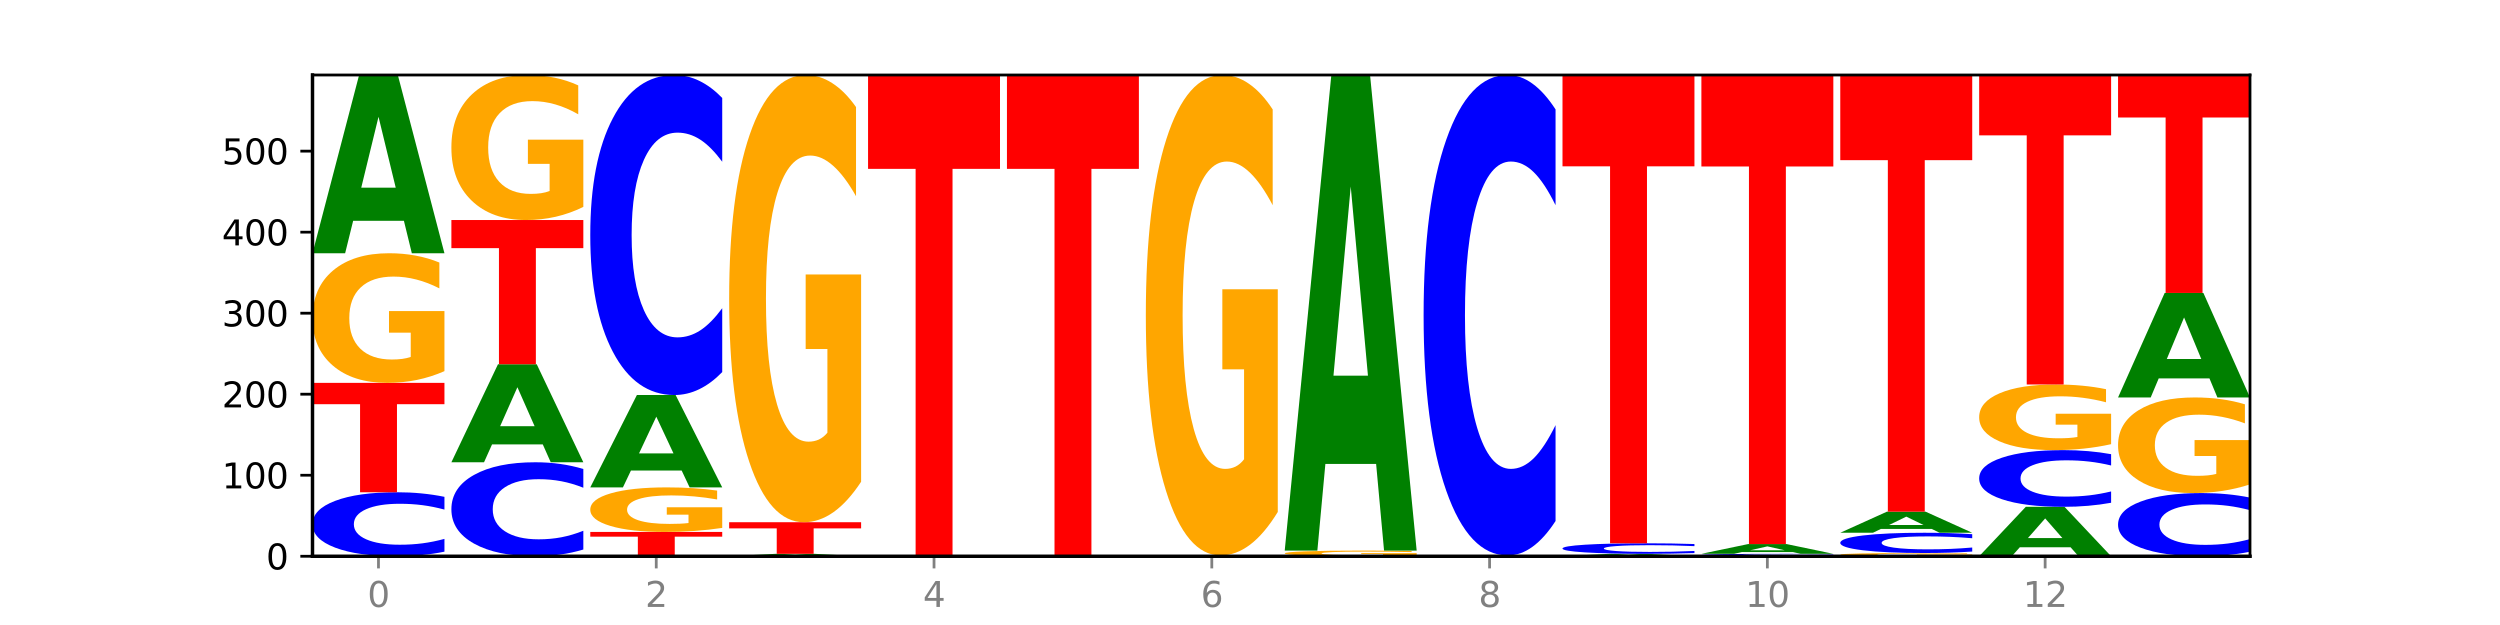
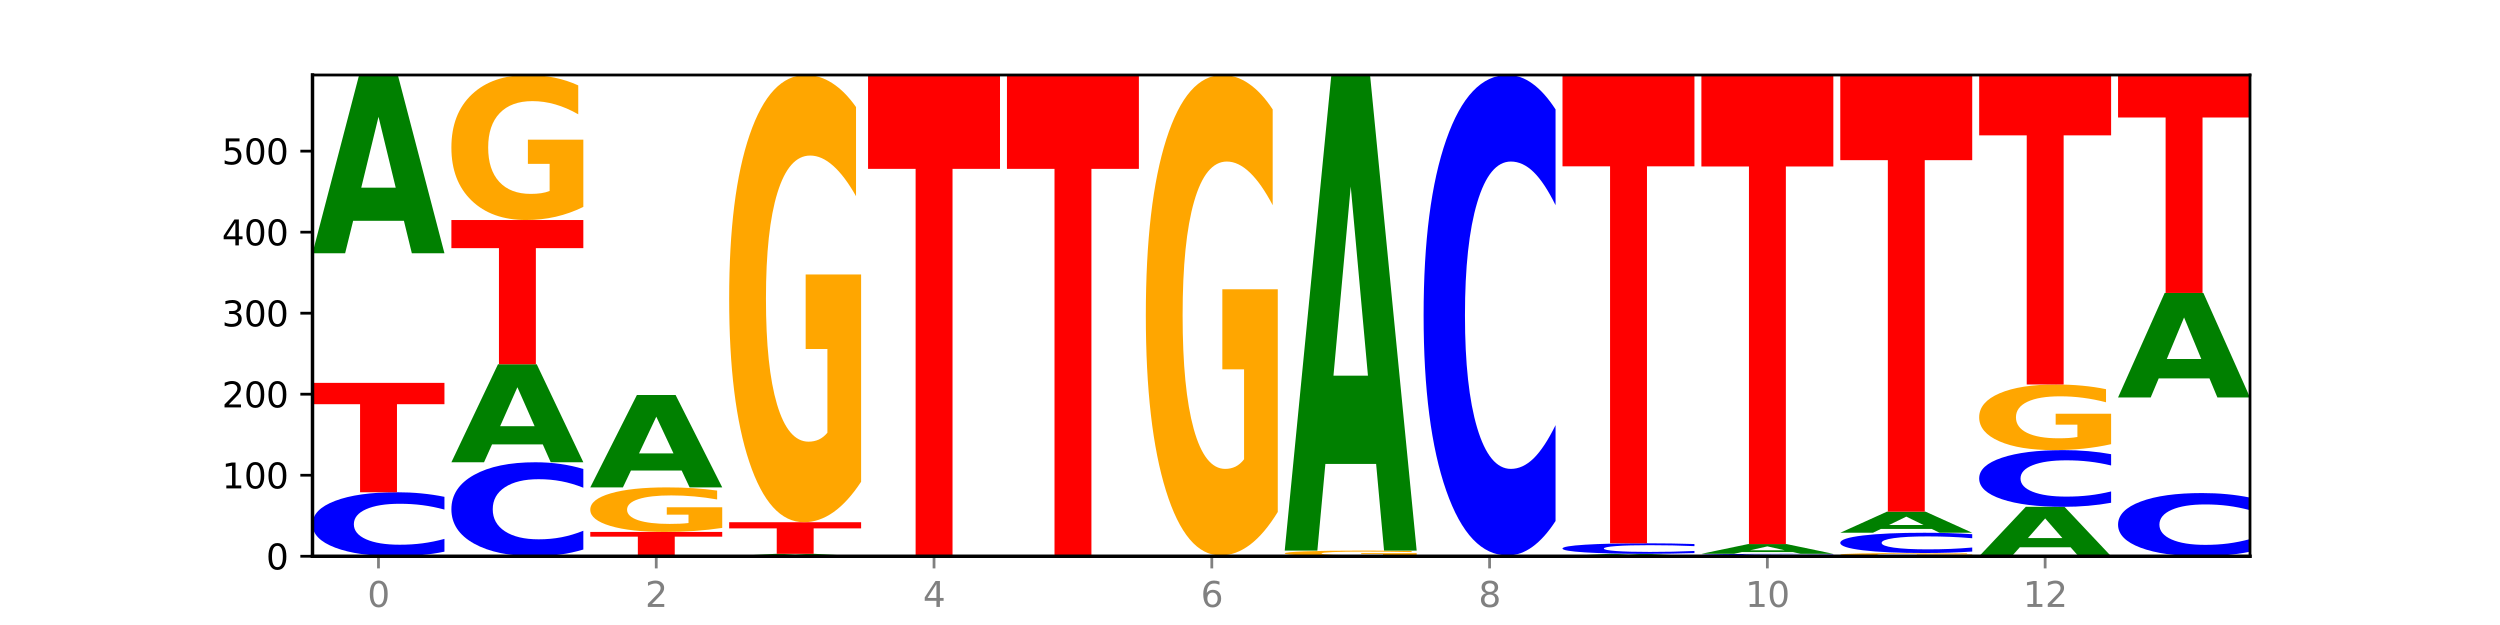
<svg xmlns="http://www.w3.org/2000/svg" xmlns:xlink="http://www.w3.org/1999/xlink" width="720pt" height="180pt" viewBox="0 0 720 180" version="1.1">
  <defs>
    <style type="text/css">*{stroke-linejoin: round; stroke-linecap: butt}</style>
  </defs>
  <g id="figure_1">
    <g id="patch_1">
-       <path d="M 0 180  L 720 180  L 720 0  L 0 0  z " style="fill: #ffffff" />
+       <path d="M 0 180  L 720 0  L 0 0  z " style="fill: #ffffff" />
    </g>
    <g id="axes_1">
      <g id="patch_2">
-         <path d="M 90 160.2  L 648 160.2  L 648 21.6  L 90 21.6  z " style="fill: #ffffff" />
-       </g>
+         </g>
      <g id="line2d_1">
        <path d="M 90 160.2  L 648 160.2  " clip-path="url(#p03bfb2c1f1)" style="fill: none; stroke: #000000; stroke-width: 0.5; stroke-linecap: square" />
      </g>
      <g id="patch_3">
        <path d="M 128 158.879  Q 124.821 159.534 121.384 159.865  Q 117.947 160.2 114.204 160.2  Q 103.04 160.2 96.52 157.717  Q 90 155.235 90 150.989  Q 90 146.728 96.52 144.249  Q 103.04 141.767 114.204 141.767  Q 117.947 141.767 121.384 142.102  Q 124.821 142.433 128 143.088  L 128 146.762  Q 124.793 145.894 121.681 145.491  Q 118.569 145.087 115.132 145.087  Q 108.966 145.087 105.434 146.66  Q 101.91 148.228 101.91 150.989  Q 101.91 153.738 105.434 155.311  Q 108.966 156.88 115.132 156.88  Q 118.569 156.88 121.681 156.476  Q 124.793 156.069 128 155.2  L 128 158.879  z " clip-path="url(#p03bfb2c1f1)" style="fill: #0000ff" />
      </g>
      <g id="patch_4">
        <path d="M 90 110.267  L 128 110.267  L 128 116.41  L 114.329 116.41  L 114.329 141.767  L 103.698 141.767  L 103.698 116.41  L 90 116.41  L 90 110.267  z " clip-path="url(#p03bfb2c1f1)" style="fill: #ff0000" />
      </g>
      <g id="patch_5">
-         <path d="M 128 106.889  Q 124.168 108.578 120.046 109.426  Q 115.924 110.267 111.529 110.267  Q 101.599 110.267 95.8 105.239  Q 90 100.21 90 91.612  Q 90 82.913 95.902 77.923  Q 101.812 72.933 112.091 72.933  Q 116.052 72.933 119.68 73.612  Q 123.316 74.283 126.535 75.609  L 126.535 83.051  Q 123.214 81.347 119.926 80.506  Q 116.639 79.658 113.335 79.658  Q 107.22 79.658 103.907 82.758  Q 100.594 85.851 100.594 91.612  Q 100.594 97.318 103.788 100.434  Q 106.982 103.542 112.858 103.542  Q 114.459 103.542 115.83 103.365  Q 117.201 103.179 118.291 102.794  L 118.291 95.807  L 112.032 95.807  L 112.032 89.583  L 128 89.583  L 128 106.889  z " clip-path="url(#p03bfb2c1f1)" style="fill: #ffa600" />
-       </g>
+         </g>
      <g id="patch_6">
        <path d="M 116.323 63.582  L 101.708 63.582  L 99.401 72.933  L 90 72.933  L 103.425 21.6  L 114.575 21.6  L 128 72.933  L 118.607 72.933  L 116.323 63.582  z M 104.039 54.055  L 113.969 54.055  L 109.012 33.636  L 104.039 54.055  z " clip-path="url(#p03bfb2c1f1)" style="fill: #008000" />
      </g>
      <g id="patch_7">
        <path d="M 168 158.26  Q 164.821 159.222 161.384 159.708  Q 157.947 160.2 154.204 160.2  Q 143.04 160.2 136.52 156.555  Q 130 152.909 130 146.675  Q 130 140.419 136.52 136.779  Q 143.04 133.133 154.204 133.133  Q 157.947 133.133 161.384 133.625  Q 164.821 134.112 168 135.073  L 168 140.469  Q 164.793 139.194 161.681 138.601  Q 158.569 138.009 155.132 138.009  Q 148.966 138.009 145.434 140.318  Q 141.91 142.621 141.91 146.675  Q 141.91 150.712 145.434 153.021  Q 148.966 155.325 155.132 155.325  Q 158.569 155.325 161.681 154.732  Q 164.793 154.134 168 152.859  L 168 158.26  z " clip-path="url(#p03bfb2c1f1)" style="fill: #0000ff" />
      </g>
      <g id="patch_8">
        <path d="M 156.323 127.99  L 141.708 127.99  L 139.401 133.133  L 130 133.133  L 143.425 104.9  L 154.575 104.9  L 168 133.133  L 158.607 133.133  L 156.323 127.99  z M 144.039 122.75  L 153.969 122.75  L 149.012 111.52  L 144.039 122.75  z " clip-path="url(#p03bfb2c1f1)" style="fill: #008000" />
      </g>
      <g id="patch_9">
        <path d="M 130 63.367  L 168 63.367  L 168 71.467  L 154.329 71.467  L 154.329 104.9  L 143.698 104.9  L 143.698 71.467  L 130 71.467  L 130 63.367  z " clip-path="url(#p03bfb2c1f1)" style="fill: #ff0000" />
      </g>
      <g id="patch_10">
        <path d="M 168 59.588  Q 164.168 61.477 160.046 62.426  Q 155.924 63.367 151.529 63.367  Q 141.599 63.367 135.8 57.741  Q 130 52.116 130 42.496  Q 130 32.764 135.902 27.182  Q 141.812 21.6 152.091 21.6  Q 156.052 21.6 159.68 22.359  Q 163.316 23.11 166.535 24.594  L 166.535 32.92  Q 163.214 31.013 159.926 30.072  Q 156.639 29.123 153.335 29.123  Q 147.22 29.123 143.907 32.592  Q 140.594 36.051 140.594 42.496  Q 140.594 48.881 143.788 52.366  Q 146.982 55.843 152.858 55.843  Q 154.459 55.843 155.83 55.645  Q 157.201 55.438 158.291 55.006  L 158.291 47.19  L 152.032 47.19  L 152.032 40.227  L 168 40.227  L 168 59.588  z " clip-path="url(#p03bfb2c1f1)" style="fill: #ffa600" />
      </g>
      <g id="patch_11">
        <path d="M 170 153.2  L 208 153.2  L 208 154.565  L 194.329 154.565  L 194.329 160.2  L 183.698 160.2  L 183.698 154.565  L 170 154.565  L 170 153.2  z " clip-path="url(#p03bfb2c1f1)" style="fill: #ff0000" />
      </g>
      <g id="patch_12">
        <path d="M 208 152.039  Q 204.168 152.619 200.046 152.911  Q 195.924 153.2 191.529 153.2  Q 181.599 153.2 175.8 151.472  Q 170 149.743 170 146.787  Q 170 143.797 175.902 142.082  Q 181.812 140.367 192.091 140.367  Q 196.052 140.367 199.68 140.6  Q 203.316 140.831 206.535 141.287  L 206.535 143.845  Q 203.214 143.259 199.926 142.97  Q 196.639 142.678 193.335 142.678  Q 187.22 142.678 183.907 143.744  Q 180.594 144.807 180.594 146.787  Q 180.594 148.749 183.788 149.82  Q 186.982 150.888 192.858 150.888  Q 194.459 150.888 195.83 150.827  Q 197.201 150.764 198.291 150.631  L 198.291 148.229  L 192.032 148.229  L 192.032 146.09  L 208 146.09  L 208 152.039  z " clip-path="url(#p03bfb2c1f1)" style="fill: #ffa600" />
      </g>
      <g id="patch_13">
        <path d="M 196.323 135.521  L 181.708 135.521  L 179.401 140.367  L 170 140.367  L 183.425 113.767  L 194.575 113.767  L 208 140.367  L 198.607 140.367  L 196.323 135.521  z M 184.039 130.584  L 193.969 130.584  L 189.012 120.003  L 184.039 130.584  z " clip-path="url(#p03bfb2c1f1)" style="fill: #008000" />
      </g>
      <g id="patch_14">
-         <path d="M 208 107.16  Q 204.821 110.435 201.384 112.091  Q 197.947 113.767 194.204 113.767  Q 183.04 113.767 176.52 101.353  Q 170 88.94 170 67.712  Q 170 46.408 176.52 34.013  Q 183.04 21.6 194.204 21.6  Q 197.947 21.6 201.384 23.275  Q 204.821 24.932 208 28.206  L 208 46.579  Q 204.793 42.238 201.681 40.22  Q 198.569 38.202 195.132 38.202  Q 188.966 38.202 185.434 46.065  Q 181.91 53.909 181.91 67.712  Q 181.91 81.458 185.434 89.321  Q 188.966 97.165 195.132 97.165  Q 198.569 97.165 201.681 95.147  Q 204.793 93.11 208 88.769  L 208 107.16  z " clip-path="url(#p03bfb2c1f1)" style="fill: #0000ff" />
-       </g>
+         </g>
      <g id="patch_15">
        <path d="M 236.323 160.072  L 221.708 160.072  L 219.401 160.2  L 210 160.2  L 223.425 159.5  L 234.575 159.5  L 248 160.2  L 238.607 160.2  L 236.323 160.072  z M 224.039 159.943  L 233.969 159.943  L 229.012 159.664  L 224.039 159.943  z " clip-path="url(#p03bfb2c1f1)" style="fill: #008000" />
      </g>
      <g id="patch_16">
        <path d="M 210 150.4  L 248 150.4  L 248 152.175  L 234.329 152.175  L 234.329 159.5  L 223.698 159.5  L 223.698 152.175  L 210 152.175  L 210 150.4  z " clip-path="url(#p03bfb2c1f1)" style="fill: #ff0000" />
      </g>
      <g id="patch_17">
        <path d="M 248 138.747  Q 244.168 144.573 240.046 147.5  Q 235.924 150.4 231.529 150.4  Q 221.599 150.4 215.8 133.053  Q 210 115.706 210 86.04  Q 210 56.028 215.902 38.814  Q 221.812 21.6 232.091 21.6  Q 236.052 21.6 239.68 23.941  Q 243.316 26.256 246.535 30.832  L 246.535 56.507  Q 243.214 50.627 239.926 47.727  Q 236.639 44.8 233.335 44.8  Q 227.22 44.8 223.907 55.496  Q 220.594 66.165 220.594 86.04  Q 220.594 105.728 223.788 116.477  Q 226.982 127.2 232.858 127.2  Q 234.459 127.2 235.83 126.588  Q 237.201 125.949 238.291 124.619  L 238.291 100.514  L 232.032 100.514  L 232.032 79.043  L 248 79.043  L 248 138.747  z " clip-path="url(#p03bfb2c1f1)" style="fill: #ffa600" />
      </g>
      <g id="patch_18">
        <path d="M 250 21.6  L 288 21.6  L 288 48.631  L 274.329 48.631  L 274.329 160.2  L 263.698 160.2  L 263.698 48.631  L 250 48.631  L 250 21.6  z " clip-path="url(#p03bfb2c1f1)" style="fill: #ff0000" />
      </g>
      <g id="patch_19">
        <path d="M 290 21.6  L 328 21.6  L 328 48.631  L 314.329 48.631  L 314.329 160.2  L 303.698 160.2  L 303.698 48.631  L 290 48.631  L 290 21.6  z " clip-path="url(#p03bfb2c1f1)" style="fill: #ff0000" />
      </g>
      <g id="patch_20">
        <path d="M 330 159.967  L 368 159.967  L 368 160.012  L 354.329 160.012  L 354.329 160.2  L 343.698 160.2  L 343.698 160.012  L 330 160.012  L 330 159.967  z " clip-path="url(#p03bfb2c1f1)" style="fill: #ff0000" />
      </g>
      <g id="patch_21">
        <path d="M 368 147.448  Q 364.168 153.707 360.046 156.851  Q 355.924 159.967 351.529 159.967  Q 341.599 159.967 335.8 141.331  Q 330 122.695 330 90.826  Q 330 58.585 335.902 40.093  Q 341.812 21.6 352.091 21.6  Q 356.052 21.6 359.68 24.115  Q 363.316 26.602 366.535 31.518  L 366.535 59.1  Q 363.214 52.783 359.926 49.668  Q 356.639 46.524 353.335 46.524  Q 347.22 46.524 343.907 58.014  Q 340.594 69.475 340.594 90.826  Q 340.594 111.977 343.788 123.524  Q 346.982 135.043 352.858 135.043  Q 354.459 135.043 355.83 134.386  Q 357.201 133.7 358.291 132.27  L 358.291 106.375  L 352.032 106.375  L 352.032 83.309  L 368 83.309  L 368 147.448  z " clip-path="url(#p03bfb2c1f1)" style="fill: #ffa600" />
      </g>
      <g id="patch_22">
        <path d="M 408 160.052  Q 404.168 160.126 400.046 160.163  Q 395.924 160.2 391.529 160.2  Q 381.599 160.2 375.8 159.98  Q 370 159.76 370 159.384  Q 370 159.003 375.902 158.785  Q 381.812 158.567 392.091 158.567  Q 396.052 158.567 399.68 158.596  Q 403.316 158.626 406.535 158.684  L 406.535 159.009  Q 403.214 158.935 399.926 158.898  Q 396.639 158.861 393.335 158.861  Q 387.22 158.861 383.907 158.997  Q 380.594 159.132 380.594 159.384  Q 380.594 159.634 383.788 159.77  Q 386.982 159.906 392.858 159.906  Q 394.459 159.906 395.83 159.898  Q 397.201 159.89 398.291 159.873  L 398.291 159.567  L 392.032 159.567  L 392.032 159.295  L 408 159.295  L 408 160.052  z " clip-path="url(#p03bfb2c1f1)" style="fill: #ffa600" />
      </g>
      <g id="patch_23">
        <path d="M 396.323 133.616  L 381.708 133.616  L 379.401 158.567  L 370 158.567  L 383.425 21.6  L 394.575 21.6  L 408 158.567  L 398.607 158.567  L 396.323 133.616  z M 384.039 108.195  L 393.969 108.195  L 389.012 53.713  L 384.039 108.195  z " clip-path="url(#p03bfb2c1f1)" style="fill: #008000" />
      </g>
      <g id="patch_24">
        <path d="M 410 159.967  L 448 159.967  L 448 160.012  L 434.329 160.012  L 434.329 160.2  L 423.698 160.2  L 423.698 160.012  L 410 160.012  L 410 159.967  z " clip-path="url(#p03bfb2c1f1)" style="fill: #ff0000" />
      </g>
      <g id="patch_25">
        <path d="M 448 150.049  Q 444.821 154.965 441.384 157.451  Q 437.947 159.967 434.204 159.967  Q 423.04 159.967 416.52 141.331  Q 410 122.695 410 90.826  Q 410 58.843 416.52 40.236  Q 423.04 21.6 434.204 21.6  Q 437.947 21.6 441.384 24.115  Q 444.821 26.602 448 31.518  L 448 59.1  Q 444.793 52.583 441.681 49.553  Q 438.569 46.524 435.132 46.524  Q 428.966 46.524 425.434 58.328  Q 421.91 70.104 421.91 90.826  Q 421.91 111.463 425.434 123.267  Q 428.966 135.043 435.132 135.043  Q 438.569 135.043 441.681 132.013  Q 444.793 128.955 448 122.438  L 448 150.049  z " clip-path="url(#p03bfb2c1f1)" style="fill: #0000ff" />
      </g>
      <g id="patch_26">
        <path d="M 476.323 160.072  L 461.708 160.072  L 459.401 160.2  L 450 160.2  L 463.425 159.5  L 474.575 159.5  L 488 160.2  L 478.607 160.2  L 476.323 160.072  z M 464.039 159.943  L 473.969 159.943  L 469.012 159.664  L 464.039 159.943  z " clip-path="url(#p03bfb2c1f1)" style="fill: #008000" />
      </g>
      <g id="patch_27">
        <path d="M 488 159.283  Q 484.821 159.39 481.384 159.445  Q 477.947 159.5 474.204 159.5  Q 463.04 159.5 456.52 159.091  Q 450 158.683 450 157.984  Q 450 157.283 456.52 156.875  Q 463.04 156.467 474.204 156.467  Q 477.947 156.467 481.384 156.522  Q 484.821 156.576 488 156.684  L 488 157.289  Q 484.793 157.146 481.681 157.079  Q 478.569 157.013 475.132 157.013  Q 468.966 157.013 465.434 157.272  Q 461.91 157.53 461.91 157.984  Q 461.91 158.437 465.434 158.695  Q 468.966 158.954 475.132 158.954  Q 478.569 158.954 481.681 158.887  Q 484.793 158.82 488 158.677  L 488 159.283  z " clip-path="url(#p03bfb2c1f1)" style="fill: #0000ff" />
      </g>
      <g id="patch_28">
        <path d="M 450 21.6  L 488 21.6  L 488 47.903  L 474.329 47.903  L 474.329 156.467  L 463.698 156.467  L 463.698 47.903  L 450 47.903  L 450 21.6  z " clip-path="url(#p03bfb2c1f1)" style="fill: #ff0000" />
      </g>
      <g id="patch_29">
        <path d="M 528 160.15  Q 524.821 160.175 521.384 160.187  Q 517.947 160.2 514.204 160.2  Q 503.04 160.2 496.52 160.106  Q 490 160.011 490 159.85  Q 490 159.688 496.52 159.594  Q 503.04 159.5 514.204 159.5  Q 517.947 159.5 521.384 159.513  Q 524.821 159.525 528 159.55  L 528 159.69  Q 524.793 159.657 521.681 159.641  Q 518.569 159.626 515.132 159.626  Q 508.966 159.626 505.434 159.686  Q 501.91 159.745 501.91 159.85  Q 501.91 159.955 505.434 160.014  Q 508.966 160.074 515.132 160.074  Q 518.569 160.074 521.681 160.059  Q 524.793 160.043 528 160.01  L 528 160.15  z " clip-path="url(#p03bfb2c1f1)" style="fill: #0000ff" />
      </g>
      <g id="patch_30">
        <path d="M 516.323 158.99  L 501.708 158.99  L 499.401 159.5  L 490 159.5  L 503.425 156.7  L 514.575 156.7  L 528 159.5  L 518.607 159.5  L 516.323 158.99  z M 504.039 158.47  L 513.969 158.47  L 509.012 157.356  L 504.039 158.47  z " clip-path="url(#p03bfb2c1f1)" style="fill: #008000" />
      </g>
      <g id="patch_31">
        <path d="M 490 21.6  L 528 21.6  L 528 47.948  L 514.329 47.948  L 514.329 156.7  L 503.698 156.7  L 503.698 47.948  L 490 47.948  L 490 21.6  z " clip-path="url(#p03bfb2c1f1)" style="fill: #ff0000" />
      </g>
      <g id="patch_32">
        <path d="M 568 160.116  Q 564.168 160.158 560.046 160.179  Q 555.924 160.2 551.529 160.2  Q 541.599 160.2 535.8 160.074  Q 530 159.949 530 159.734  Q 530 159.516 535.902 159.391  Q 541.812 159.267 552.091 159.267  Q 556.052 159.267 559.68 159.284  Q 563.316 159.3 566.535 159.334  L 566.535 159.52  Q 563.214 159.477 559.926 159.456  Q 556.639 159.435 553.335 159.435  Q 547.22 159.435 543.907 159.512  Q 540.594 159.59 540.594 159.734  Q 540.594 159.876 543.788 159.954  Q 546.982 160.032 552.858 160.032  Q 554.459 160.032 555.83 160.027  Q 557.201 160.023 558.291 160.013  L 558.291 159.839  L 552.032 159.839  L 552.032 159.683  L 568 159.683  L 568 160.116  z " clip-path="url(#p03bfb2c1f1)" style="fill: #ffa600" />
      </g>
      <g id="patch_33">
        <path d="M 568 158.849  Q 564.821 159.056 561.384 159.161  Q 557.947 159.267 554.204 159.267  Q 543.04 159.267 536.52 158.481  Q 530 157.695 530 156.352  Q 530 155.003 536.52 154.219  Q 543.04 153.433 554.204 153.433  Q 557.947 153.433 561.384 153.539  Q 564.821 153.644 568 153.851  L 568 155.014  Q 564.793 154.74 561.681 154.612  Q 558.569 154.484 555.132 154.484  Q 548.966 154.484 545.434 154.982  Q 541.91 155.478 541.91 156.352  Q 541.91 157.222 545.434 157.719  Q 548.966 158.216 555.132 158.216  Q 558.569 158.216 561.681 158.088  Q 564.793 157.959 568 157.685  L 568 158.849  z " clip-path="url(#p03bfb2c1f1)" style="fill: #0000ff" />
      </g>
      <g id="patch_34">
        <path d="M 556.323 152.328  L 541.708 152.328  L 539.401 153.433  L 530 153.433  L 543.425 147.367  L 554.575 147.367  L 568 153.433  L 558.607 153.433  L 556.323 152.328  z M 544.039 151.202  L 553.969 151.202  L 549.012 148.789  L 544.039 151.202  z " clip-path="url(#p03bfb2c1f1)" style="fill: #008000" />
      </g>
      <g id="patch_35">
        <path d="M 530 21.6  L 568 21.6  L 568 46.128  L 554.329 46.128  L 554.329 147.367  L 543.698 147.367  L 543.698 46.128  L 530 46.128  L 530 21.6  z " clip-path="url(#p03bfb2c1f1)" style="fill: #ff0000" />
      </g>
      <g id="patch_36">
        <path d="M 596.323 157.607  L 581.708 157.607  L 579.401 160.2  L 570 160.2  L 583.425 145.967  L 594.575 145.967  L 608 160.2  L 598.607 160.2  L 596.323 157.607  z M 584.039 154.965  L 593.969 154.965  L 589.012 149.304  L 584.039 154.965  z " clip-path="url(#p03bfb2c1f1)" style="fill: #008000" />
      </g>
      <g id="patch_37">
        <path d="M 608 144.796  Q 604.821 145.376 601.384 145.67  Q 597.947 145.967 594.204 145.967  Q 583.04 145.967 576.52 143.767  Q 570 141.567 570 137.805  Q 570 134.03 576.52 131.833  Q 583.04 129.633 594.204 129.633  Q 597.947 129.633 601.384 129.93  Q 604.821 130.224 608 130.804  L 608 134.06  Q 604.793 133.291 601.681 132.933  Q 598.569 132.575 595.132 132.575  Q 588.966 132.575 585.434 133.969  Q 581.91 135.359 581.91 137.805  Q 581.91 140.241 585.434 141.635  Q 588.966 143.025 595.132 143.025  Q 598.569 143.025 601.681 142.667  Q 604.793 142.306 608 141.537  L 608 144.796  z " clip-path="url(#p03bfb2c1f1)" style="fill: #0000ff" />
      </g>
      <g id="patch_38">
        <path d="M 608 127.923  Q 604.168 128.778 600.046 129.208  Q 595.924 129.633 591.529 129.633  Q 581.599 129.633 575.8 127.088  Q 570 124.542 570 120.189  Q 570 115.785 575.902 113.259  Q 581.812 110.733 592.091 110.733  Q 596.052 110.733 599.68 111.077  Q 603.316 111.417 606.535 112.088  L 606.535 115.856  Q 603.214 114.993 599.926 114.567  Q 596.639 114.138 593.335 114.138  Q 587.22 114.138 583.907 115.707  Q 580.594 117.273 580.594 120.189  Q 580.594 123.078 583.788 124.656  Q 586.982 126.229 592.858 126.229  Q 594.459 126.229 595.83 126.139  Q 597.201 126.045 598.291 125.85  L 598.291 122.313  L 592.032 122.313  L 592.032 119.162  L 608 119.162  L 608 127.923  z " clip-path="url(#p03bfb2c1f1)" style="fill: #ffa600" />
      </g>
      <g id="patch_39">
        <path d="M 570 21.6  L 608 21.6  L 608 38.983  L 594.329 38.983  L 594.329 110.733  L 583.698 110.733  L 583.698 38.983  L 570 38.983  L 570 21.6  z " clip-path="url(#p03bfb2c1f1)" style="fill: #ff0000" />
      </g>
      <g id="patch_40">
        <path d="M 648 158.895  Q 644.821 159.542 641.384 159.869  Q 637.947 160.2 634.204 160.2  Q 623.04 160.2 616.52 157.749  Q 610 155.298 610 151.106  Q 610 146.899 616.52 144.451  Q 623.04 142 634.204 142  Q 637.947 142 641.384 142.331  Q 644.821 142.658 648 143.305  L 648 146.933  Q 644.793 146.075 641.681 145.677  Q 638.569 145.278 635.132 145.278  Q 628.966 145.278 625.434 146.831  Q 621.91 148.38 621.91 151.106  Q 621.91 153.82 625.434 155.373  Q 628.966 156.922 635.132 156.922  Q 638.569 156.922 641.681 156.523  Q 644.793 156.121 648 155.264  L 648 158.895  z " clip-path="url(#p03bfb2c1f1)" style="fill: #0000ff" />
      </g>
      <g id="patch_41">
-         <path d="M 648 139.509  Q 644.168 140.754 640.046 141.38  Q 635.924 142 631.529 142  Q 621.599 142 615.8 138.292  Q 610 134.583 610 128.242  Q 610 121.826 615.902 118.146  Q 621.812 114.467 632.091 114.467  Q 636.052 114.467 639.68 114.967  Q 643.316 115.462 646.535 116.44  L 646.535 121.929  Q 643.214 120.672 639.926 120.052  Q 636.639 119.426 633.335 119.426  Q 627.22 119.426 623.907 121.713  Q 620.594 123.993 620.594 128.242  Q 620.594 132.451 623.788 134.748  Q 626.982 137.04 632.858 137.04  Q 634.459 137.04 635.83 136.91  Q 637.201 136.773 638.291 136.489  L 638.291 131.336  L 632.032 131.336  L 632.032 126.746  L 648 126.746  L 648 139.509  z " clip-path="url(#p03bfb2c1f1)" style="fill: #ffa600" />
-       </g>
+         </g>
      <g id="patch_42">
        <path d="M 636.323 108.983  L 621.708 108.983  L 619.401 114.467  L 610 114.467  L 623.425 84.367  L 634.575 84.367  L 648 114.467  L 638.607 114.467  L 636.323 108.983  z M 624.039 103.397  L 633.969 103.397  L 629.012 91.424  L 624.039 103.397  z " clip-path="url(#p03bfb2c1f1)" style="fill: #008000" />
      </g>
      <g id="patch_43">
        <path d="M 610 21.6  L 648 21.6  L 648 33.841  L 634.329 33.841  L 634.329 84.367  L 623.698 84.367  L 623.698 33.841  L 610 33.841  L 610 21.6  z " clip-path="url(#p03bfb2c1f1)" style="fill: #ff0000" />
      </g>
      <g id="matplotlib.axis_1">
        <g id="xtick_1">
          <g id="line2d_2">
            <defs>
              <path id="mf16508e212" d="M 0 0  L 0 3.5  " style="stroke: #808080; stroke-width: 0.8" />
            </defs>
            <g>
              <use xlink:href="#mf16508e212" x="109" y="160.2" style="fill: #808080; stroke: #808080; stroke-width: 0.8" />
            </g>
          </g>
          <g id="text_1">
            <g style="fill: #808080" transform="translate(105.819 174.798) scale(0.1 -0.1)">
              <defs>
                <path id="DejaVuSans-30" d="M 2034 4250  Q 1547 4250 1301 3770  Q 1056 3291 1056 2328  Q 1056 1369 1301 889  Q 1547 409 2034 409  Q 2525 409 2770 889  Q 3016 1369 3016 2328  Q 3016 3291 2770 3770  Q 2525 4250 2034 4250  z M 2034 4750  Q 2819 4750 3233 4129  Q 3647 3509 3647 2328  Q 3647 1150 3233 529  Q 2819 -91 2034 -91  Q 1250 -91 836 529  Q 422 1150 422 2328  Q 422 3509 836 4129  Q 1250 4750 2034 4750  z " transform="scale(0.016)" />
              </defs>
              <use xlink:href="#DejaVuSans-30" />
            </g>
          </g>
        </g>
        <g id="xtick_2">
          <g id="line2d_3">
            <g>
              <use xlink:href="#mf16508e212" x="189" y="160.2" style="fill: #808080; stroke: #808080; stroke-width: 0.8" />
            </g>
          </g>
          <g id="text_2">
            <g style="fill: #808080" transform="translate(185.819 174.798) scale(0.1 -0.1)">
              <defs>
                <path id="DejaVuSans-32" d="M 1228 531  L 3431 531  L 3431 0  L 469 0  L 469 531  Q 828 903 1448 1529  Q 2069 2156 2228 2338  Q 2531 2678 2651 2914  Q 2772 3150 2772 3378  Q 2772 3750 2511 3984  Q 2250 4219 1831 4219  Q 1534 4219 1204 4116  Q 875 4013 500 3803  L 500 4441  Q 881 4594 1212 4672  Q 1544 4750 1819 4750  Q 2544 4750 2975 4387  Q 3406 4025 3406 3419  Q 3406 3131 3298 2873  Q 3191 2616 2906 2266  Q 2828 2175 2409 1742  Q 1991 1309 1228 531  z " transform="scale(0.016)" />
              </defs>
              <use xlink:href="#DejaVuSans-32" />
            </g>
          </g>
        </g>
        <g id="xtick_3">
          <g id="line2d_4">
            <g>
              <use xlink:href="#mf16508e212" x="269" y="160.2" style="fill: #808080; stroke: #808080; stroke-width: 0.8" />
            </g>
          </g>
          <g id="text_3">
            <g style="fill: #808080" transform="translate(265.819 174.798) scale(0.1 -0.1)">
              <defs>
                <path id="DejaVuSans-34" d="M 2419 4116  L 825 1625  L 2419 1625  L 2419 4116  z M 2253 4666  L 3047 4666  L 3047 1625  L 3713 1625  L 3713 1100  L 3047 1100  L 3047 0  L 2419 0  L 2419 1100  L 313 1100  L 313 1709  L 2253 4666  z " transform="scale(0.016)" />
              </defs>
              <use xlink:href="#DejaVuSans-34" />
            </g>
          </g>
        </g>
        <g id="xtick_4">
          <g id="line2d_5">
            <g>
              <use xlink:href="#mf16508e212" x="349" y="160.2" style="fill: #808080; stroke: #808080; stroke-width: 0.8" />
            </g>
          </g>
          <g id="text_4">
            <g style="fill: #808080" transform="translate(345.819 174.798) scale(0.1 -0.1)">
              <defs>
                <path id="DejaVuSans-36" d="M 2113 2584  Q 1688 2584 1439 2293  Q 1191 2003 1191 1497  Q 1191 994 1439 701  Q 1688 409 2113 409  Q 2538 409 2786 701  Q 3034 994 3034 1497  Q 3034 2003 2786 2293  Q 2538 2584 2113 2584  z M 3366 4563  L 3366 3988  Q 3128 4100 2886 4159  Q 2644 4219 2406 4219  Q 1781 4219 1451 3797  Q 1122 3375 1075 2522  Q 1259 2794 1537 2939  Q 1816 3084 2150 3084  Q 2853 3084 3261 2657  Q 3669 2231 3669 1497  Q 3669 778 3244 343  Q 2819 -91 2113 -91  Q 1303 -91 875 529  Q 447 1150 447 2328  Q 447 3434 972 4092  Q 1497 4750 2381 4750  Q 2619 4750 2861 4703  Q 3103 4656 3366 4563  z " transform="scale(0.016)" />
              </defs>
              <use xlink:href="#DejaVuSans-36" />
            </g>
          </g>
        </g>
        <g id="xtick_5">
          <g id="line2d_6">
            <g>
              <use xlink:href="#mf16508e212" x="429" y="160.2" style="fill: #808080; stroke: #808080; stroke-width: 0.8" />
            </g>
          </g>
          <g id="text_5">
            <g style="fill: #808080" transform="translate(425.819 174.798) scale(0.1 -0.1)">
              <defs>
                <path id="DejaVuSans-38" d="M 2034 2216  Q 1584 2216 1326 1975  Q 1069 1734 1069 1313  Q 1069 891 1326 650  Q 1584 409 2034 409  Q 2484 409 2743 651  Q 3003 894 3003 1313  Q 3003 1734 2745 1975  Q 2488 2216 2034 2216  z M 1403 2484  Q 997 2584 770 2862  Q 544 3141 544 3541  Q 544 4100 942 4425  Q 1341 4750 2034 4750  Q 2731 4750 3128 4425  Q 3525 4100 3525 3541  Q 3525 3141 3298 2862  Q 3072 2584 2669 2484  Q 3125 2378 3379 2068  Q 3634 1759 3634 1313  Q 3634 634 3220 271  Q 2806 -91 2034 -91  Q 1263 -91 848 271  Q 434 634 434 1313  Q 434 1759 690 2068  Q 947 2378 1403 2484  z M 1172 3481  Q 1172 3119 1398 2916  Q 1625 2713 2034 2713  Q 2441 2713 2670 2916  Q 2900 3119 2900 3481  Q 2900 3844 2670 4047  Q 2441 4250 2034 4250  Q 1625 4250 1398 4047  Q 1172 3844 1172 3481  z " transform="scale(0.016)" />
              </defs>
              <use xlink:href="#DejaVuSans-38" />
            </g>
          </g>
        </g>
        <g id="xtick_6">
          <g id="line2d_7">
            <g>
              <use xlink:href="#mf16508e212" x="509" y="160.2" style="fill: #808080; stroke: #808080; stroke-width: 0.8" />
            </g>
          </g>
          <g id="text_6">
            <g style="fill: #808080" transform="translate(502.637 174.798) scale(0.1 -0.1)">
              <defs>
                <path id="DejaVuSans-31" d="M 794 531  L 1825 531  L 1825 4091  L 703 3866  L 703 4441  L 1819 4666  L 2450 4666  L 2450 531  L 3481 531  L 3481 0  L 794 0  L 794 531  z " transform="scale(0.016)" />
              </defs>
              <use xlink:href="#DejaVuSans-31" />
              <use xlink:href="#DejaVuSans-30" x="63.623" />
            </g>
          </g>
        </g>
        <g id="xtick_7">
          <g id="line2d_8">
            <g>
              <use xlink:href="#mf16508e212" x="589" y="160.2" style="fill: #808080; stroke: #808080; stroke-width: 0.8" />
            </g>
          </g>
          <g id="text_7">
            <g style="fill: #808080" transform="translate(582.638 174.798) scale(0.1 -0.1)">
              <use xlink:href="#DejaVuSans-31" />
              <use xlink:href="#DejaVuSans-32" x="63.623" />
            </g>
          </g>
        </g>
      </g>
      <g id="matplotlib.axis_2">
        <g id="ytick_1">
          <g id="line2d_9">
            <defs>
              <path id="m23368687df" d="M 0 0  L -3.5 0  " style="stroke: #000000; stroke-width: 0.8" />
            </defs>
            <g>
              <use xlink:href="#m23368687df" x="90" y="160.2" style="stroke: #000000; stroke-width: 0.8" />
            </g>
          </g>
          <g id="text_8">
            <g transform="translate(76.638 163.999) scale(0.1 -0.1)">
              <use xlink:href="#DejaVuSans-30" />
            </g>
          </g>
        </g>
        <g id="ytick_2">
          <g id="line2d_10">
            <g>
              <use xlink:href="#m23368687df" x="90" y="136.867" style="stroke: #000000; stroke-width: 0.8" />
            </g>
          </g>
          <g id="text_9">
            <g transform="translate(63.913 140.666) scale(0.1 -0.1)">
              <use xlink:href="#DejaVuSans-31" />
              <use xlink:href="#DejaVuSans-30" x="63.623" />
              <use xlink:href="#DejaVuSans-30" x="127.246" />
            </g>
          </g>
        </g>
        <g id="ytick_3">
          <g id="line2d_11">
            <g>
              <use xlink:href="#m23368687df" x="90" y="113.533" style="stroke: #000000; stroke-width: 0.8" />
            </g>
          </g>
          <g id="text_10">
            <g transform="translate(63.913 117.333) scale(0.1 -0.1)">
              <use xlink:href="#DejaVuSans-32" />
              <use xlink:href="#DejaVuSans-30" x="63.623" />
              <use xlink:href="#DejaVuSans-30" x="127.246" />
            </g>
          </g>
        </g>
        <g id="ytick_4">
          <g id="line2d_12">
            <g>
              <use xlink:href="#m23368687df" x="90" y="90.2" style="stroke: #000000; stroke-width: 0.8" />
            </g>
          </g>
          <g id="text_11">
            <g transform="translate(63.913 93.999) scale(0.1 -0.1)">
              <defs>
                <path id="DejaVuSans-33" d="M 2597 2516  Q 3050 2419 3304 2112  Q 3559 1806 3559 1356  Q 3559 666 3084 287  Q 2609 -91 1734 -91  Q 1441 -91 1130 -33  Q 819 25 488 141  L 488 750  Q 750 597 1062 519  Q 1375 441 1716 441  Q 2309 441 2620 675  Q 2931 909 2931 1356  Q 2931 1769 2642 2001  Q 2353 2234 1838 2234  L 1294 2234  L 1294 2753  L 1863 2753  Q 2328 2753 2575 2939  Q 2822 3125 2822 3475  Q 2822 3834 2567 4026  Q 2313 4219 1838 4219  Q 1578 4219 1281 4162  Q 984 4106 628 3988  L 628 4550  Q 988 4650 1302 4700  Q 1616 4750 1894 4750  Q 2613 4750 3031 4423  Q 3450 4097 3450 3541  Q 3450 3153 3228 2886  Q 3006 2619 2597 2516  z " transform="scale(0.016)" />
              </defs>
              <use xlink:href="#DejaVuSans-33" />
              <use xlink:href="#DejaVuSans-30" x="63.623" />
              <use xlink:href="#DejaVuSans-30" x="127.246" />
            </g>
          </g>
        </g>
        <g id="ytick_5">
          <g id="line2d_13">
            <g>
              <use xlink:href="#m23368687df" x="90" y="66.867" style="stroke: #000000; stroke-width: 0.8" />
            </g>
          </g>
          <g id="text_12">
            <g transform="translate(63.913 70.666) scale(0.1 -0.1)">
              <use xlink:href="#DejaVuSans-34" />
              <use xlink:href="#DejaVuSans-30" x="63.623" />
              <use xlink:href="#DejaVuSans-30" x="127.246" />
            </g>
          </g>
        </g>
        <g id="ytick_6">
          <g id="line2d_14">
            <g>
              <use xlink:href="#m23368687df" x="90" y="43.533" style="stroke: #000000; stroke-width: 0.8" />
            </g>
          </g>
          <g id="text_13">
            <g transform="translate(63.913 47.333) scale(0.1 -0.1)">
              <defs>
                <path id="DejaVuSans-35" d="M 691 4666  L 3169 4666  L 3169 4134  L 1269 4134  L 1269 2991  Q 1406 3038 1543 3061  Q 1681 3084 1819 3084  Q 2600 3084 3056 2656  Q 3513 2228 3513 1497  Q 3513 744 3044 326  Q 2575 -91 1722 -91  Q 1428 -91 1123 -41  Q 819 9 494 109  L 494 744  Q 775 591 1075 516  Q 1375 441 1709 441  Q 2250 441 2565 725  Q 2881 1009 2881 1497  Q 2881 1984 2565 2268  Q 2250 2553 1709 2553  Q 1456 2553 1204 2497  Q 953 2441 691 2322  L 691 4666  z " transform="scale(0.016)" />
              </defs>
              <use xlink:href="#DejaVuSans-35" />
              <use xlink:href="#DejaVuSans-30" x="63.623" />
              <use xlink:href="#DejaVuSans-30" x="127.246" />
            </g>
          </g>
        </g>
      </g>
      <g id="patch_44">
        <path d="M 90 160.2  L 90 21.6  " style="fill: none; stroke: #000000; stroke-linejoin: miter; stroke-linecap: square" />
      </g>
      <g id="patch_45">
        <path d="M 648 160.2  L 648 21.6  " style="fill: none; stroke: #000000; stroke-width: 0.8; stroke-linejoin: miter; stroke-linecap: square" />
      </g>
      <g id="patch_46">
        <path d="M 90 160.2  L 648 160.2  " style="fill: none; stroke: #000000; stroke-linejoin: miter; stroke-linecap: square" />
      </g>
      <g id="patch_47">
        <path d="M 90 21.6  L 648 21.6  " style="fill: none; stroke: #000000; stroke-width: 0.8; stroke-linejoin: miter; stroke-linecap: square" />
      </g>
    </g>
  </g>
  <defs>
    <clipPath id="p03bfb2c1f1">
      <rect x="90" y="21.6" width="558" height="138.6" />
    </clipPath>
  </defs>
</svg>